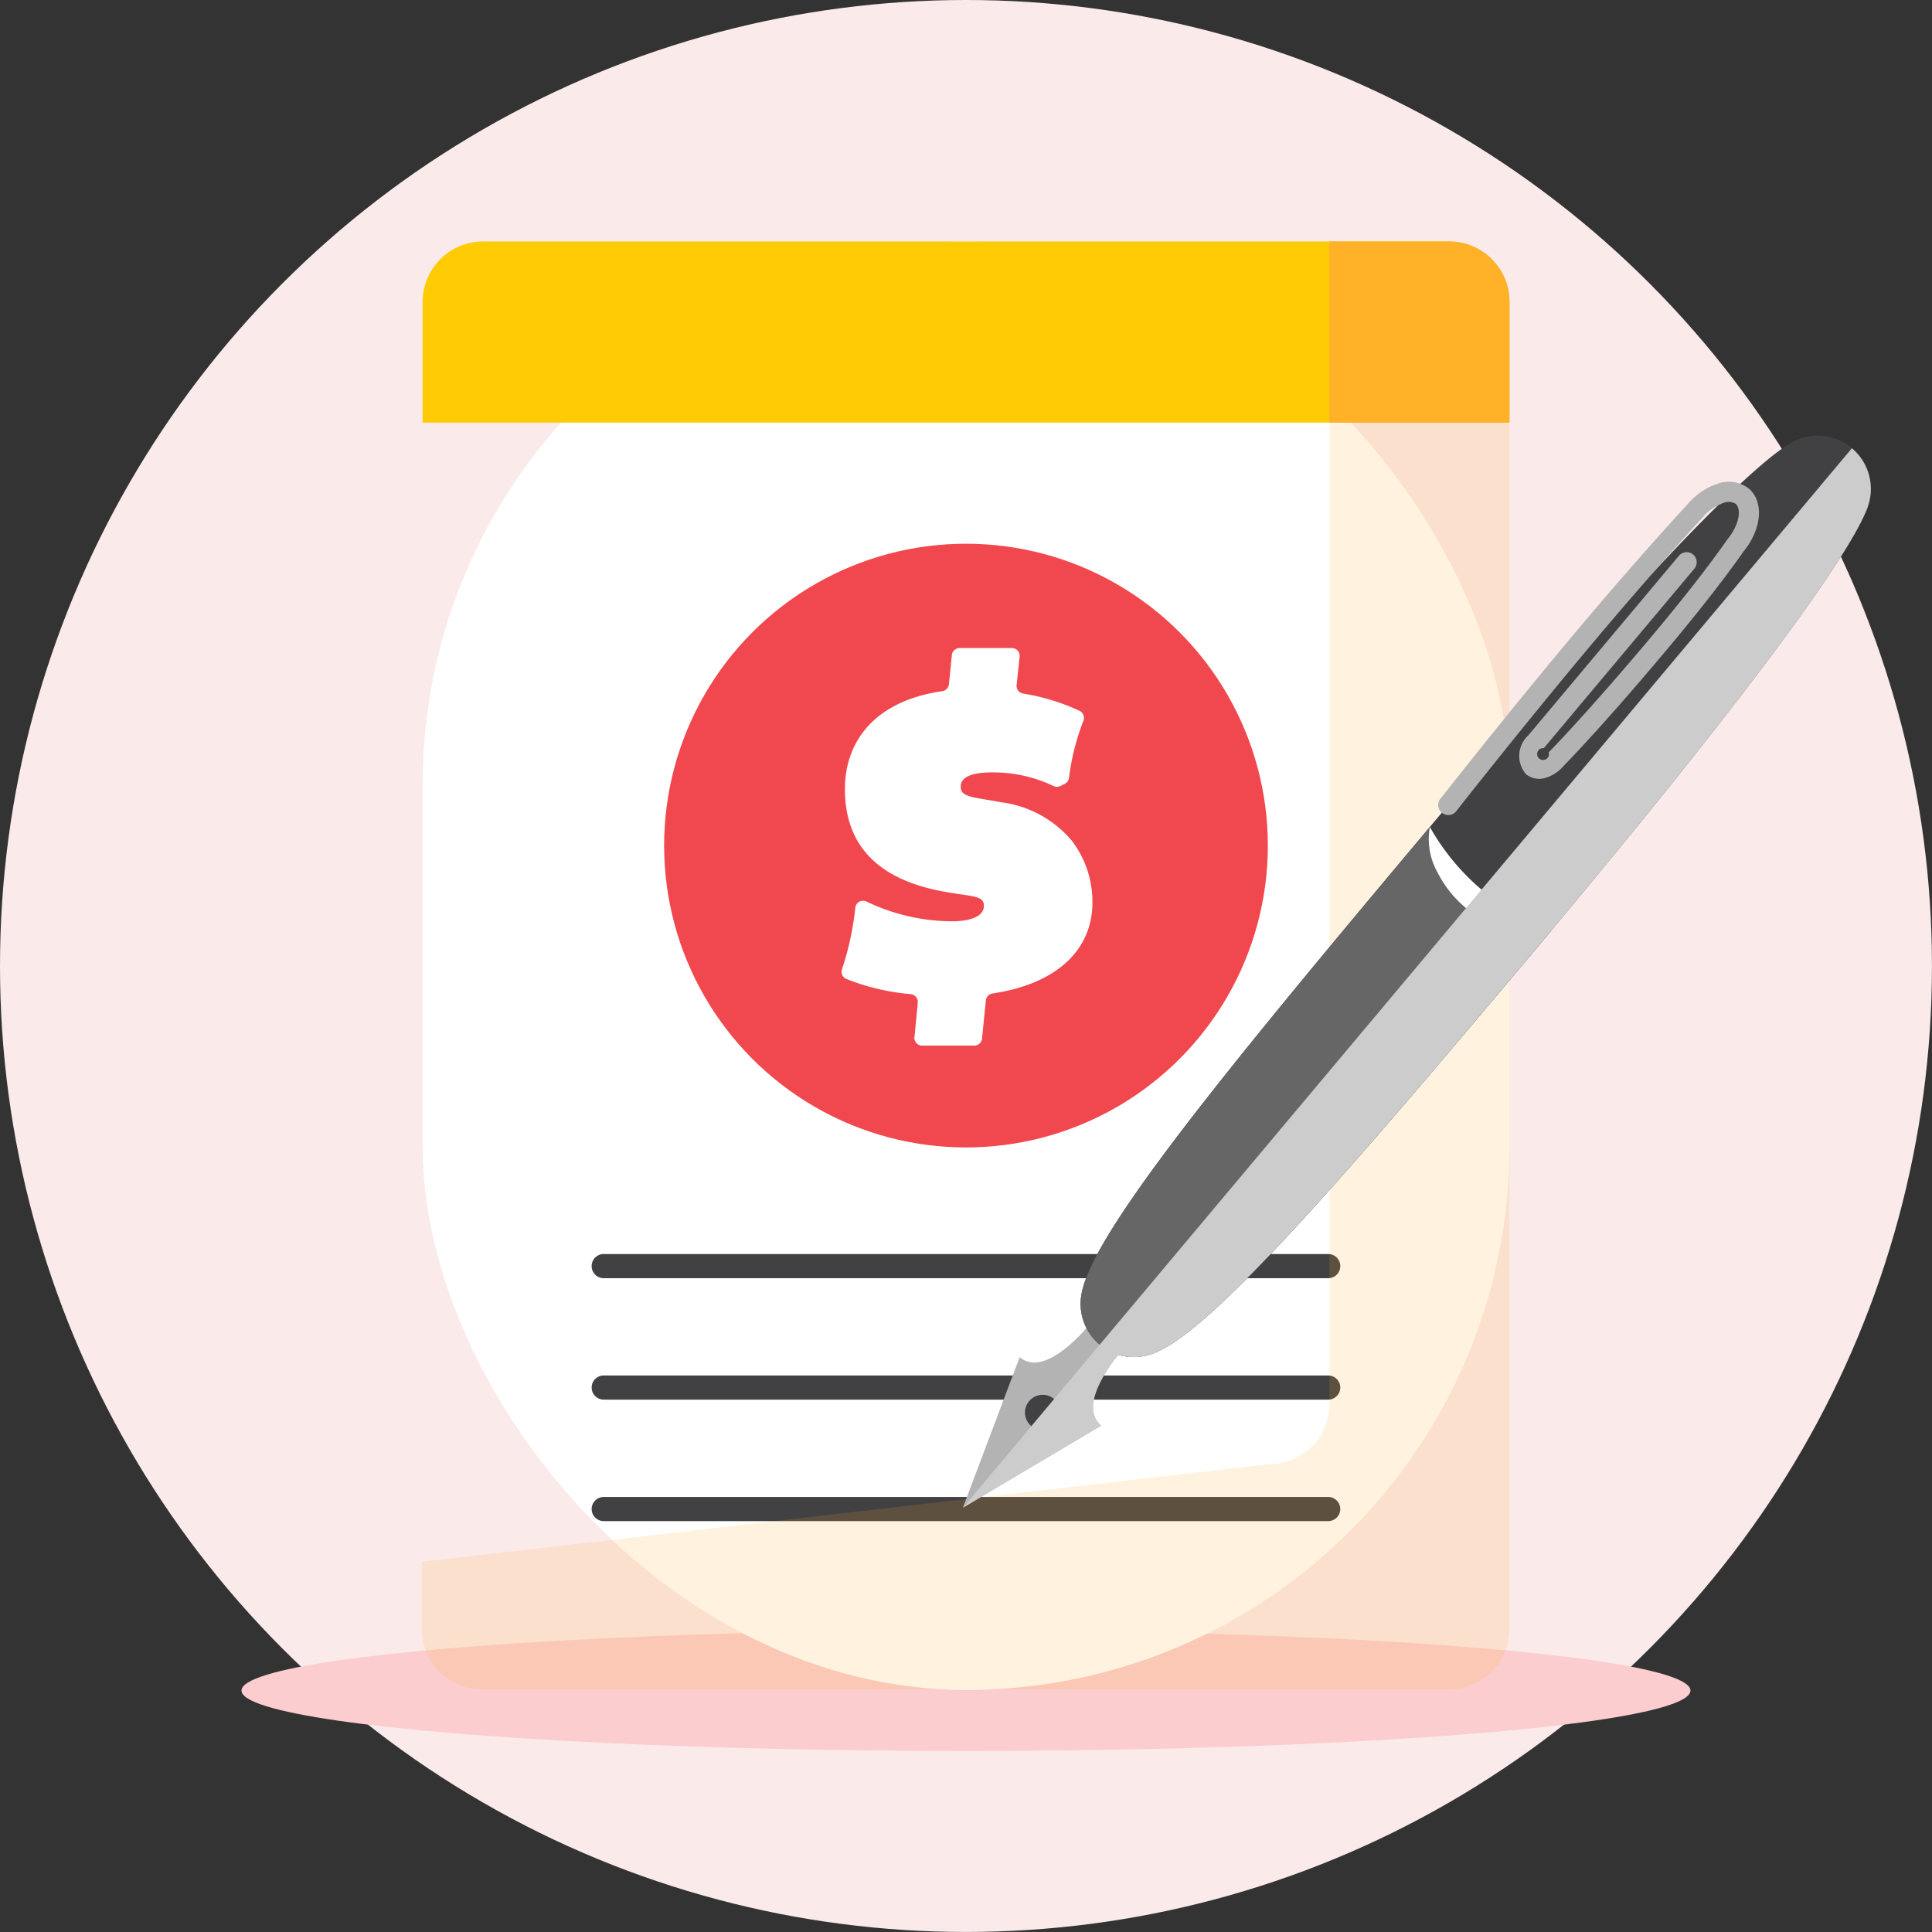
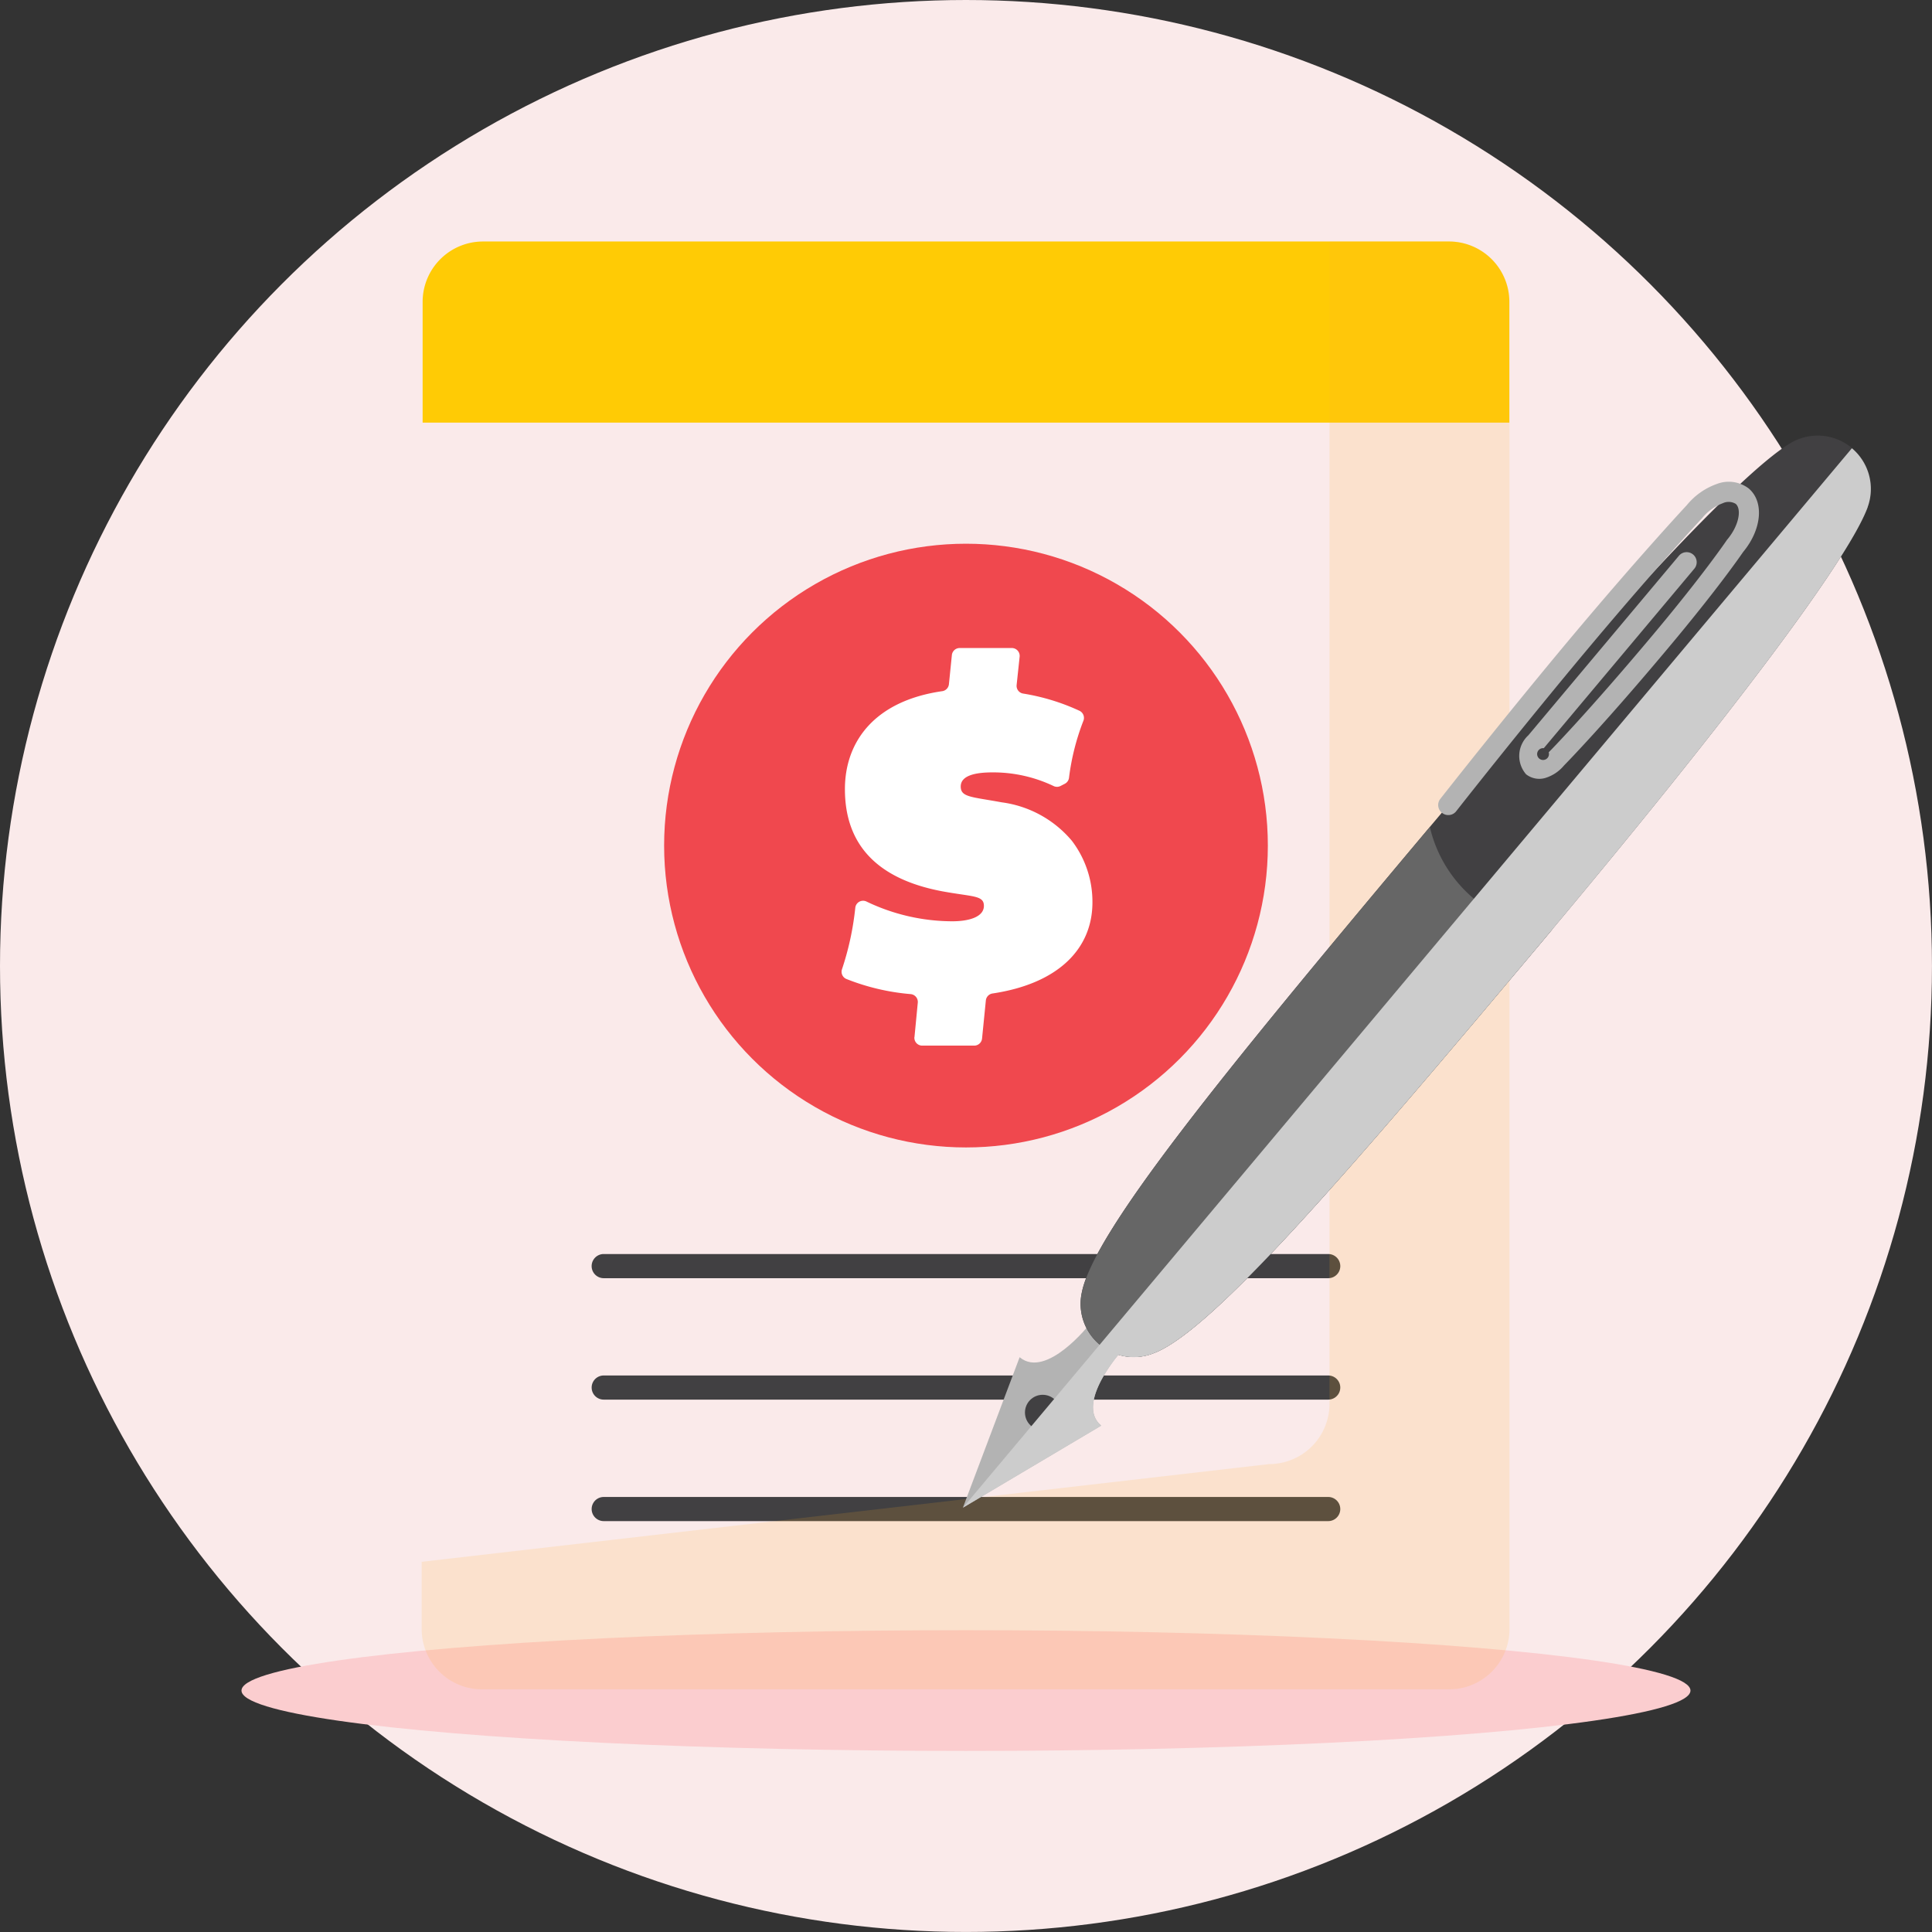
<svg xmlns="http://www.w3.org/2000/svg" width="58.441" height="58.441" viewBox="0 0 58.441 58.441">
  <rect x="0" y="0" width="58.441" height="58.441" fill="#333333" stroke="none" />
  <g id="SGCarMart_Car_Loan" data-name="SGCarMart_Car Loan" style="mix-blend-mode: normal;isolation: isolate">
    <g id="Base" transform="translate(0 0)">
      <circle id="Ellipse_312" data-name="Ellipse 312" cx="29.22" cy="29.22" r="29.22" fill="#faeaea" />
    </g>
    <g id="Artwork" transform="translate(7.305 7.305)">
      <ellipse id="Ellipse_313" data-name="Ellipse 313" cx="21.915" cy="1.826" rx="21.915" ry="1.826" transform="translate(0 42.007)" fill="#fbcdcf" />
      <g id="Group_16053" data-name="Group 16053" transform="translate(5.45)">
-         <rect id="Rectangle_7014" data-name="Rectangle 7014" width="32.873" height="43.813" rx="16.437" transform="translate(0.029)" fill="#fff" />
        <path id="Path_33048" data-name="Path 33048" d="M331.826,240h29.22a1.827,1.827,0,0,1,1.826,1.826v3.653H330v-3.653A1.827,1.827,0,0,1,331.826,240Z" transform="translate(-329.971 -240)" fill="#ffcb05" />
        <g id="Group_16050" data-name="Group 16050" transform="translate(5.142 30.628)">
          <path id="Path_33049" data-name="Path 33049" d="M414.36,743.851h21.915a.365.365,0,0,0,0-.731H414.36a.365.365,0,1,0,0,.731Z" transform="translate(-413.995 -743.12)" fill="#414042" />
          <path id="Path_33050" data-name="Path 33050" d="M414.36,804.2h21.915a.365.365,0,0,0,0-.73H414.36a.365.365,0,1,0,0,.73Z" transform="translate(-413.995 -799.796)" fill="#414042" />
          <path id="Path_33051" data-name="Path 33051" d="M414.36,864.561h21.915a.365.365,0,0,0,0-.73H414.36a.365.365,0,1,0,0,.73Z" transform="translate(-413.995 -856.482)" fill="#414042" />
        </g>
        <g id="Group_16051" data-name="Group 16051" transform="translate(7.334 9.142)">
          <circle id="Ellipse_314" data-name="Ellipse 314" cx="9.131" cy="9.131" r="9.131" fill="#f0484e" />
          <path id="Path_33052" data-name="Path 33052" d="M540.466,453.777l.1-1.039a.238.238,0,0,0-.214-.26,6.788,6.788,0,0,1-1.951-.46.237.237,0,0,1-.125-.3,8.682,8.682,0,0,0,.4-1.856.237.237,0,0,1,.333-.187,6.022,6.022,0,0,0,2.6.6c.53,0,.957-.142.957-.466s-.336-.271-1.255-.44c-2-.375-2.949-1.435-2.949-3.091,0-1.432.891-2.669,2.946-2.964a.237.237,0,0,0,.2-.211l.089-.88a.238.238,0,0,1,.236-.214h1.578a.238.238,0,0,1,.236.262l-.091.857a.236.236,0,0,0,.2.259,6.5,6.5,0,0,1,1.7.52.238.238,0,0,1,.117.31,7.163,7.163,0,0,0-.433,1.72.237.237,0,0,1-.126.178l-.13.067a.236.236,0,0,1-.214,0,4.248,4.248,0,0,0-1.848-.411c-.53,0-.957.1-.957.427s.323.31,1.242.479a3.342,3.342,0,0,1,2.121,1.164,3.044,3.044,0,0,1,.621,1.862c0,1.406-1.036,2.459-3.024,2.756a.238.238,0,0,0-.2.211l-.115,1.152a.238.238,0,0,1-.236.214H540.7a.237.237,0,0,1-.236-.261Z" transform="translate(-532.893 -438.854)" fill="#fff" />
        </g>
        <g id="Group_16052" data-name="Group 16052" opacity="0.15" style="mix-blend-mode: multiply;isolation: isolate">
          <path id="Path_33053" data-name="Path 33053" d="M329.52,279.938v2.032a1.826,1.826,0,0,0,1.826,1.826H360.6a1.826,1.826,0,0,0,1.826-1.826V241.826A1.826,1.826,0,0,0,360.6,240h-3.619v35.158a1.825,1.825,0,0,1-1.824,1.824Z" transform="translate(-329.52 -240)" fill="#ffb127" fill-rule="evenodd" />
        </g>
-         <path id="Path_33054" data-name="Path 33054" d="M786,241.826v3.653H780.55V240h3.619A1.826,1.826,0,0,1,786,241.826Z" transform="translate(-753.093 -240)" fill="#ffb127" fill-rule="evenodd" />
      </g>
      <g id="Group_16056" data-name="Group 16056" transform="translate(21.822 5.874)">
        <g id="Group_16055" data-name="Group 16055">
          <path id="Path_33055" data-name="Path 33055" d="M603.274,778.68l-.965-.81s-1.315,1.683-2.123,1.005l-1.716,4.55,4.182-2.481C601.845,780.267,603.274,778.68,603.274,778.68Z" transform="translate(-598.47 -751)" fill="#b3b3b3" fill-rule="evenodd" />
          <circle id="Ellipse_315" data-name="Ellipse 315" cx="0.536" cy="0.536" r="0.536" transform="translate(1.877 29.012)" fill="#414042" />
          <g id="Group_16054" data-name="Group 16054" transform="translate(3.562)">
            <path id="Path_33056" data-name="Path 33056" d="M670.834,351.934c5.74-6.841,9.376-11.673,9.971-13.285l0-.007.013-.034,0,0a1.609,1.609,0,0,0-2.294-1.927h0l-.013.008-.05.029-.017.01-.026.016c-1.541.958-5.63,5.347-11.282,12.085-5.788,6.9-9.726,11.719-10.1,13.566h0a1.609,1.609,0,0,0,2.192,1.837v0c1.755-.687,5.818-5.4,11.606-12.3Z" transform="translate(-656.999 -336.488)" fill="#414042" fill-rule="evenodd" />
            <path id="Path_33057" data-name="Path 33057" d="M659.214,546.849v0a1.609,1.609,0,0,1-2.191-1.837h0c.372-1.846,4.31-6.667,10.1-13.565l.425-.505a4.018,4.018,0,0,0,3.7,3.1l-.424.507c-5.788,6.9-9.852,11.614-11.606,12.3Z" transform="translate(-656.985 -519.103)" fill="#666" fill-rule="evenodd" />
-             <path id="Path_33058" data-name="Path 33058" d="M829.851,530.93a6.971,6.971,0,0,0,3.088,2.879,4.057,4.057,0,0,0,.61.223,1.6,1.6,0,0,1-.684.128,3.411,3.411,0,0,1-2.789-1.869,2.047,2.047,0,0,1-.225-1.36h0Z" transform="translate(-819.288 -519.093)" fill="#fff" />
          </g>
        </g>
        <path id="Path_33059" data-name="Path 33059" d="M834.961,369.509a.3.3,0,0,1-.187-.065.3.3,0,0,1-.052-.427c.02-.026,2.03-2.587,4.061-5.007,2-2.38,3.3-3.774,3.395-3.878a2.056,2.056,0,0,1,.9-.636,1,1,0,0,1,.969.132c.473.4.4,1.239-.167,1.923-.09.131-.785,1.138-2.268,2.906-1.926,2.3-3.044,3.444-3.153,3.555a1.179,1.179,0,0,1-.514.358.647.647,0,0,1-.63-.094.846.846,0,0,1,.069-1.181l4.554-5.43a.3.3,0,0,1,.466.391l-4.554,5.43a.179.179,0,1,0,.149.125.248.248,0,0,1,.017-.018c.011-.011,1.128-1.143,3.128-3.527,1.536-1.83,2.232-2.858,2.238-2.868a.22.22,0,0,1,.02-.026c.363-.433.433-.926.252-1.078a.415.415,0,0,0-.388-.019,1.462,1.462,0,0,0-.629.455l-.012.013c-.013.014-1.322,1.41-3.377,3.859-2.024,2.413-4.029,4.966-4.048,4.992A.3.3,0,0,1,834.961,369.509Zm2.757-1.687h0Z" transform="translate(-820.279 -358.033)" fill="#b3b3b3" />
        <path id="Path_33060" data-name="Path 33060" d="M625.851,344.416l0,0-.012.034,0,.007c-.595,1.611-4.231,6.444-9.971,13.285-5.788,6.9-9.852,11.613-11.606,12.3v0a1.617,1.617,0,0,1-1.091.056c-.312.383-1.191,1.579-.519,2.143l-4.182,2.481,26.891-32.048A1.608,1.608,0,0,1,625.851,344.416Z" transform="translate(-598.47 -342.294)" fill="#ccc" fill-rule="evenodd" style="mix-blend-mode: multiply;isolation: isolate" />
      </g>
    </g>
  </g>
</svg>